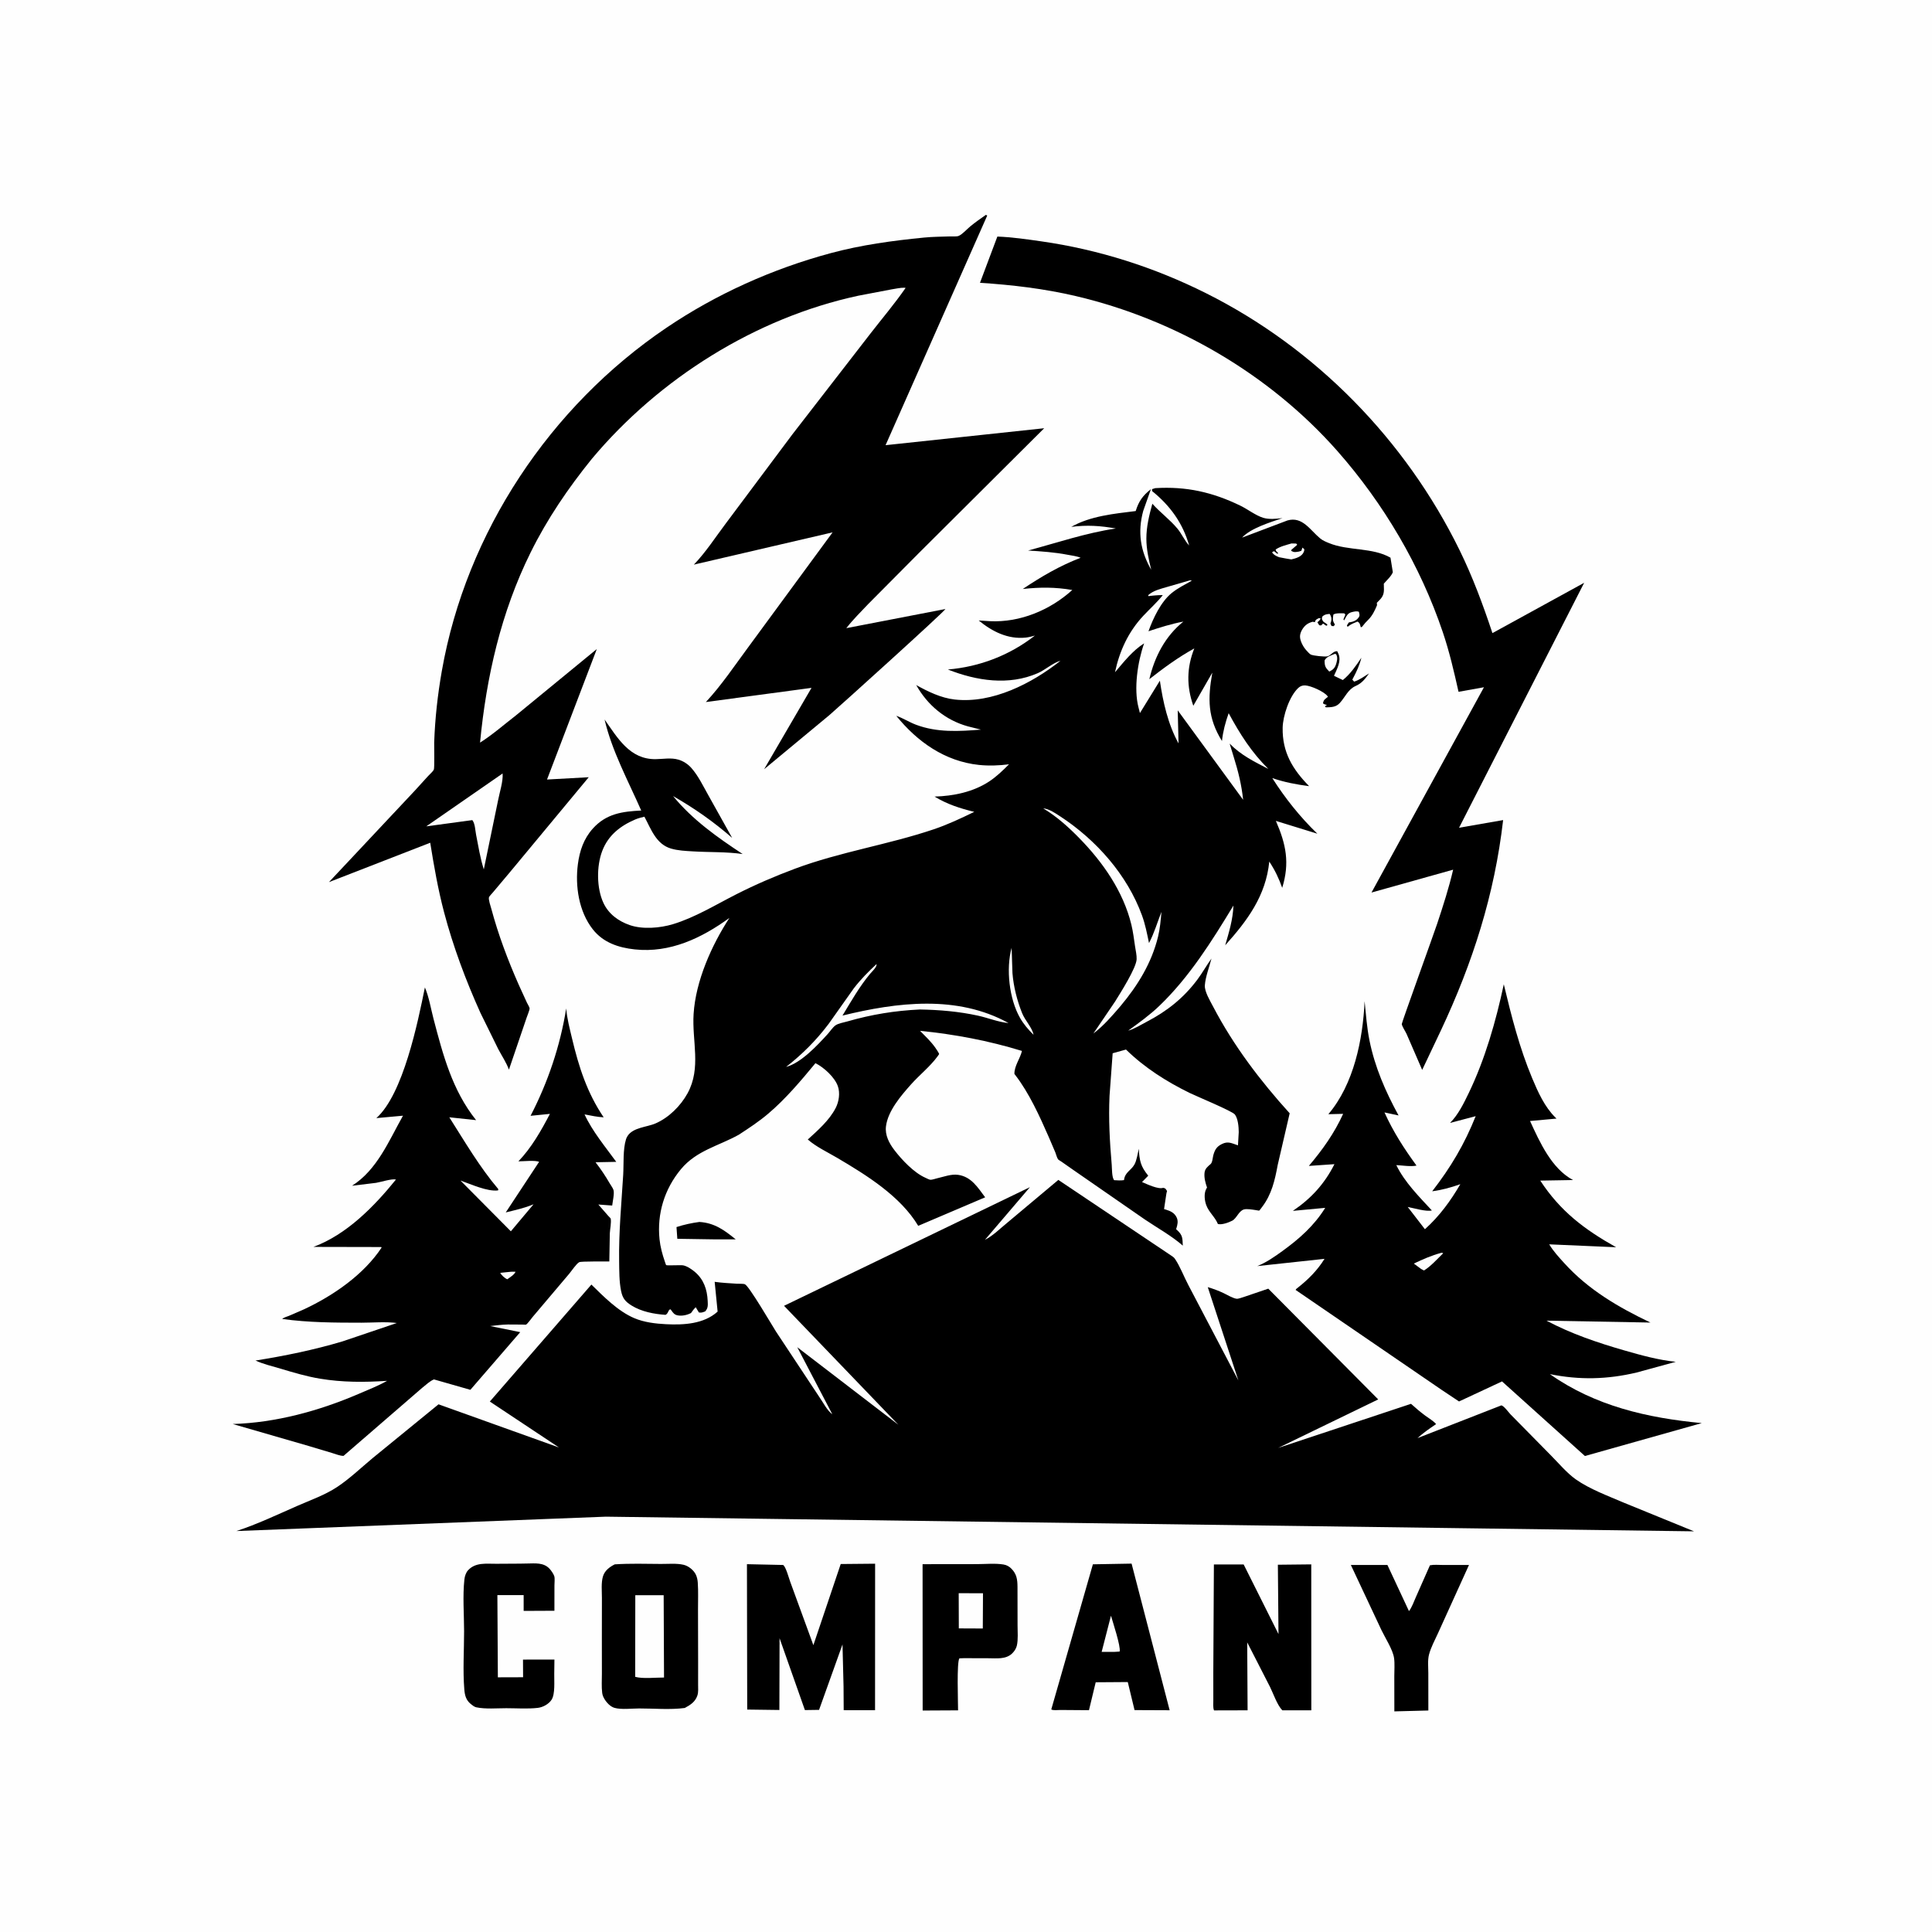
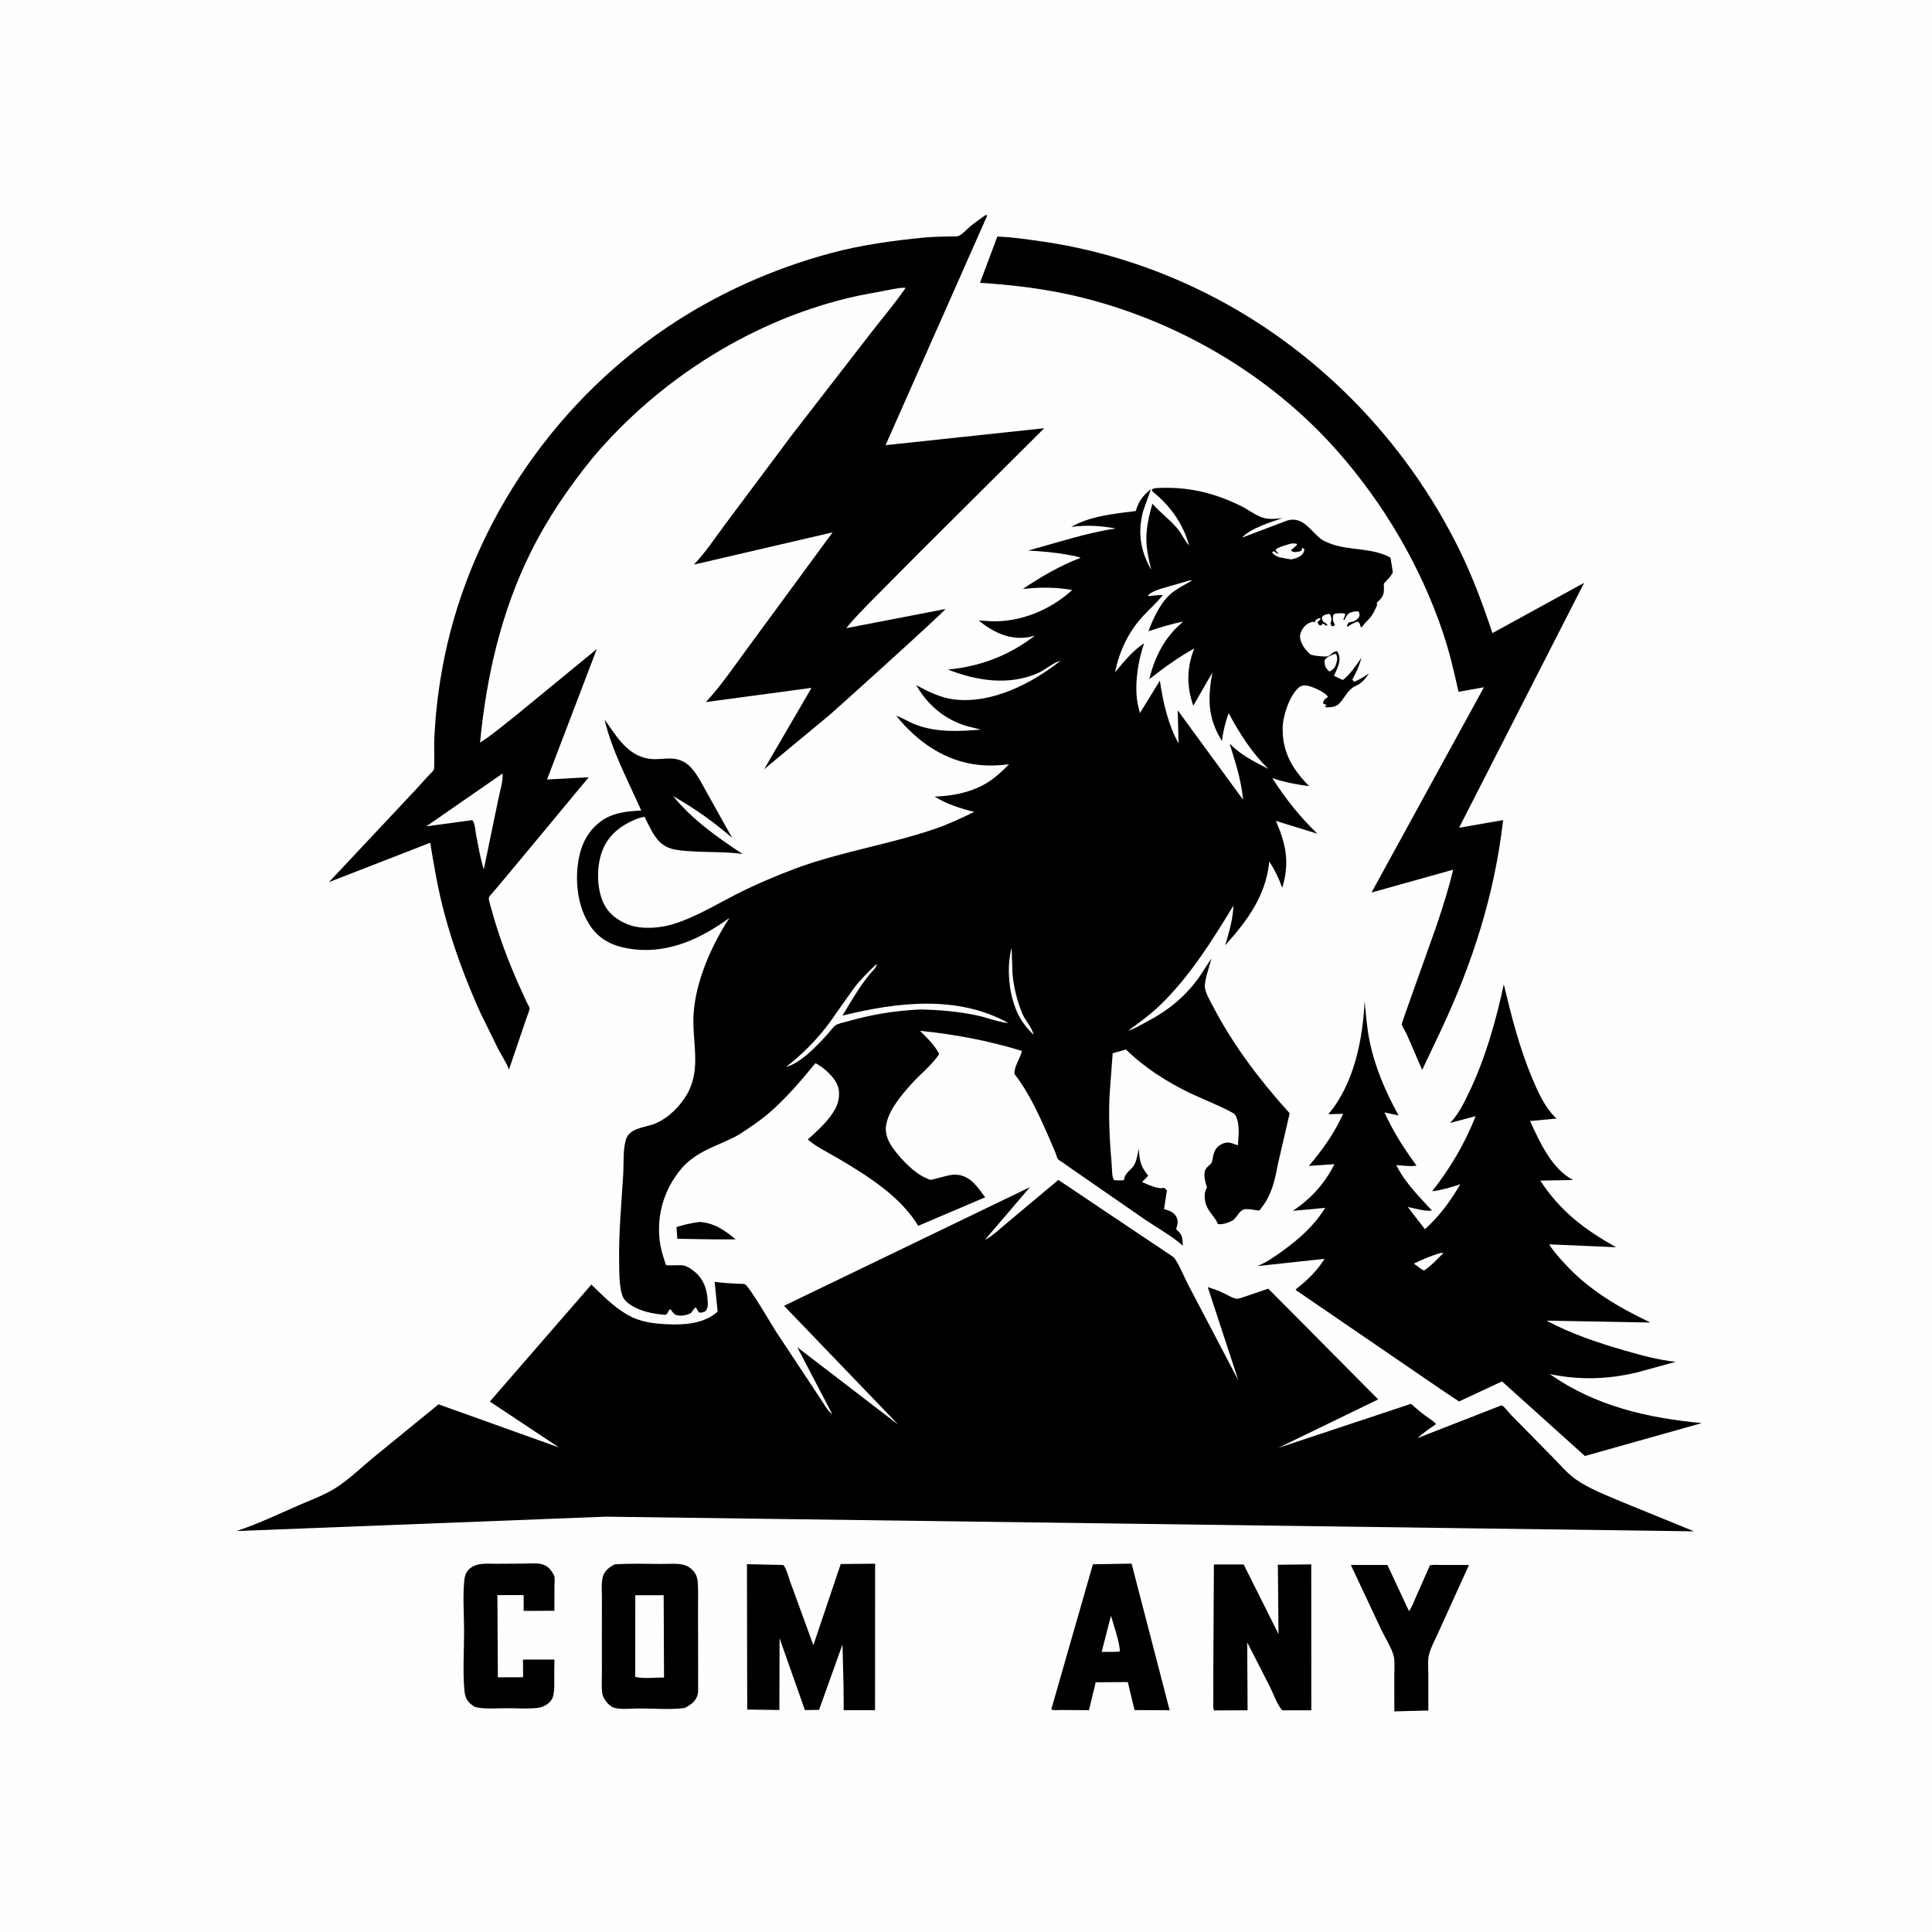
<svg xmlns="http://www.w3.org/2000/svg" version="1.1" style="display: block;" viewBox="0 0 2048 2048" width="1024" height="1024">
  <path transform="translate(0,0)" fill="rgb(254,254,254)" d="M 0 -0 L 2048 0 L 2048 2048 L -0 2048 L 0 -0 z" />
  <path transform="translate(0,0)" fill="rgb(0,0,0)" d="M 741.383 1295.32 C 757.403 1296.31 767.936 1304.05 779.888 1313.79 L 755.34 1313.75 L 717.987 1313.17 L 717.117 1300.74 C 725.036 1298.17 733.138 1296.42 741.383 1295.32 z" />
  <path transform="translate(0,0)" fill="rgb(0,0,0)" d="M 1431.97 1658.96 L 1470.71 1658.91 L 1493.57 1707.85 C 1496.75 1703.76 1498.79 1697.62 1500.96 1692.84 L 1515.79 1659.28 C 1519.98 1658.41 1525.04 1658.93 1529.34 1658.93 L 1557.17 1658.96 L 1524.34 1731.28 C 1521.03 1738.54 1516.78 1746.3 1514.79 1754 C 1513.26 1759.89 1514.07 1767.36 1514.07 1773.43 L 1514.11 1813.2 L 1478.07 1814.13 L 1478.02 1776.65 C 1477.99 1770.58 1478.61 1763.63 1477.77 1757.63 C 1476.52 1748.79 1468.39 1736.33 1464.42 1728.03 L 1431.97 1658.96 z" />
  <path transform="translate(0,0)" fill="rgb(0,0,0)" d="M 551.397 1657.52 L 558.764 1657.39 C 567.323 1657.3 576.217 1656.13 582.549 1662.94 C 584.234 1664.75 586.836 1668.52 587.563 1670.82 C 588.291 1673.12 587.731 1678.1 587.733 1680.66 L 587.699 1707.47 L 555.1 1707.62 L 555.087 1690.86 L 527.245 1690.9 L 527.754 1778.03 L 554.498 1777.95 L 554.401 1759.24 L 587.715 1759.18 L 587.524 1774.5 C 587.361 1781.85 588.639 1795.66 584.711 1801.77 C 581.731 1806.41 575.49 1809.8 570.086 1810.42 C 559.336 1811.65 547.518 1810.77 536.674 1810.77 C 526.572 1810.77 514.727 1811.88 504.834 1809.81 C 502.803 1809.38 500.587 1807.58 499.009 1806.28 C 493.958 1802.14 492.708 1797.1 492.192 1790.86 C 490.532 1770.79 491.965 1749.37 491.96 1729.18 C 491.955 1711.37 490.342 1691.85 492.282 1674.23 C 492.648 1670.9 493.878 1667 496.204 1664.5 C 504.213 1655.91 515.45 1657.76 526.111 1657.67 L 551.397 1657.52 z" />
  <path transform="translate(0,0)" fill="rgb(0,0,0)" d="M 1158.51 1658.23 L 1199.53 1657.5 L 1239.88 1812.93 L 1202.67 1812.77 L 1195.49 1783.05 L 1161.49 1783.28 L 1154.36 1812.87 L 1123.97 1812.65 C 1121.54 1812.64 1116.2 1813.36 1114.4 1812.04 L 1158.51 1658.23 z" />
  <path transform="translate(0,0)" fill="rgb(254,254,254)" d="M 1177.67 1712.73 C 1179.5 1719.19 1188.28 1745.53 1186.86 1750.71 L 1181.06 1751.08 L 1167.81 1751.05 L 1177.67 1712.73 z" />
-   <path transform="translate(0,0)" fill="rgb(0,0,0)" d="M 977.97 1658.1 L 1035.86 1658.03 C 1044.69 1658.01 1055.14 1656.99 1063.79 1658.44 C 1067.09 1658.99 1069.7 1660.44 1072.06 1662.8 C 1077.8 1668.54 1078.5 1674.32 1078.59 1682.03 L 1078.66 1723.03 C 1078.64 1729.78 1079.42 1737.93 1077.88 1744.5 C 1077.14 1747.68 1075.17 1750.56 1072.83 1752.8 C 1066.11 1759.23 1056.16 1757.8 1047.6 1757.81 L 1021.75 1757.73 L 1017 1757.91 C 1014.03 1761.98 1015.63 1804.66 1015.59 1813.04 L 978.055 1813.23 L 977.97 1658.1 z" />
-   <path transform="translate(0,0)" fill="rgb(254,254,254)" d="M 1016.27 1688.85 L 1042.01 1688.94 L 1041.81 1726.28 L 1016.39 1726.17 L 1016.27 1688.85 z" />
  <path transform="translate(0,0)" fill="rgb(0,0,0)" d="M 1286.78 1658.41 L 1318.33 1658.39 L 1355.25 1732.18 L 1354.6 1658.68 L 1389.99 1658.3 L 1390.05 1813.01 L 1359.3 1813.02 C 1353.73 1807.15 1350.02 1795.82 1346.33 1788.32 L 1322.1 1740.99 L 1322.5 1813 L 1286.92 1813.09 C 1285.64 1810.13 1286.21 1805.53 1286.17 1802.25 L 1286.15 1772.86 L 1286.78 1658.41 z" />
  <path transform="translate(0,0)" fill="rgb(0,0,0)" d="M 651.672 1658.27 C 667.861 1657.23 684.3 1657.72 700.512 1657.84 C 708.05 1657.9 717.316 1657.01 724.621 1658.74 C 729.743 1659.95 735.025 1664.14 737.446 1668.81 C 738.8 1671.43 739.459 1674.6 739.664 1677.51 C 740.329 1686.94 739.873 1696.73 739.916 1706.18 L 740.043 1762.24 L 740.021 1785.55 C 740.014 1789.36 740.462 1793.72 739.246 1797.35 C 737.013 1804.03 731.77 1807.38 725.88 1810.52 C 710.602 1812.6 693.078 1811 677.475 1811.03 C 669.944 1811.04 658.651 1812.44 651.454 1810.42 C 646.982 1809.16 642.885 1804.74 640.653 1800.86 C 639.428 1798.73 638.65 1796.96 638.345 1794.5 C 637.535 1787.98 638.041 1780.92 638.031 1774.33 L 637.997 1736.78 L 638.05 1693.93 C 638.07 1686.79 637.099 1677.84 639.172 1671 C 641.019 1664.91 646.228 1660.99 651.672 1658.27 z" />
  <path transform="translate(0,0)" fill="rgb(254,254,254)" d="M 673.439 1691 L 703.514 1691.01 L 703.893 1778.25 C 695.165 1778.19 681.489 1779.79 673.339 1777.52 L 673.439 1691 z" />
  <path transform="translate(0,0)" fill="rgb(0,0,0)" d="M 791.792 1658.1 L 830.121 1658.93 C 833.02 1660.63 836.301 1673.09 837.631 1676.65 L 862.207 1743.94 L 891.2 1657.93 L 927.659 1657.59 L 927.589 1812.89 L 894.354 1812.86 L 894.198 1787.73 L 893.087 1743.17 L 868.242 1812.53 L 853.233 1812.75 L 826.372 1736.59 L 826.175 1812.66 L 792.076 1812.21 L 791.792 1658.1 z" />
  <path transform="translate(0,0)" fill="rgb(0,0,0)" d="M 1057.24 250.77 C 1072.83 251.354 1088.57 253.641 1104 255.858 C 1164.73 264.585 1223.22 283.22 1278.12 310.649 C 1394.65 368.87 1489.96 466.366 1547.24 583.249 C 1561.09 611.519 1572.13 641.261 1582.04 671.121 L 1679.29 617.777 L 1546.66 877.453 L 1593.38 869.316 C 1584.3 948.257 1561.15 1020.58 1527.4 1092.32 L 1507.57 1134.15 L 1491.02 1096 C 1489.8 1093.35 1486.36 1088.24 1485.93 1085.56 C 1485.74 1084.35 1519.93 989.835 1523.5 979.078 C 1529.75 960.247 1535.91 941.219 1540.39 921.887 L 1453.84 946.13 L 1573.06 728.516 L 1546.11 733.344 C 1541.31 711.908 1536.47 690.982 1529.43 670.137 C 1505.71 599.881 1466.68 533.673 1417.68 478.109 C 1345.85 396.653 1245.88 338.594 1140.45 313.864 C 1106.94 306.004 1073.11 301.999 1038.82 299.783 L 1057.24 250.77 z" />
-   <path transform="translate(0,0)" fill="rgb(0,0,0)" d="M 450.413 1046.7 C 454.734 1056.82 456.703 1069.11 459.506 1079.81 C 469.528 1118.11 479.432 1155.81 504.689 1187.4 L 476.288 1184.37 C 492.784 1210.34 508.284 1236.98 528.219 1260.5 L 528 1261.88 C 516.567 1263.35 499.028 1255.2 488.15 1251.45 L 541.522 1305.23 L 565.581 1276.59 C 556.167 1280.62 546.026 1282.75 536.115 1285.23 L 571.451 1231.62 C 567.411 1229.67 554.55 1231.09 549.524 1231.07 C 563.449 1216.59 573.707 1198.45 582.929 1180.76 L 562.41 1182.8 C 580.844 1147.28 593.86 1108.63 600.196 1068.99 C 601.076 1079.81 603.911 1090.34 606.406 1100.88 C 613.555 1131.07 622.416 1158.53 639.918 1184.41 C 633.11 1184.09 626.337 1182.55 619.644 1181.3 C 627.848 1199.12 641.727 1215.75 653.247 1231.61 L 631.292 1232.04 C 636.827 1239.2 641.74 1246.48 646.256 1254.33 C 647.479 1256.46 649.67 1259.27 650.339 1261.49 C 651.446 1265.17 649.387 1273.89 648.953 1277.93 L 634.255 1276.83 L 644.665 1288.76 C 644.967 1289.1 647.29 1291.41 647.364 1291.77 C 648.193 1295.77 646.66 1302.97 646.438 1307.3 L 645.9 1337.2 C 642.012 1337.33 616.12 1336.88 614.003 1337.97 C 611.009 1339.52 605.694 1347.5 603.379 1350.23 L 564.766 1395.86 C 563.299 1397.56 559.297 1403.33 557.54 1404.2 C 557.292 1404.32 554.178 1404.12 553.659 1404.11 L 538.407 1404.02 C 532.137 1404.16 525.82 1404.94 519.594 1405.67 L 551.457 1412.13 L 498.611 1473.27 L 460.012 1462.23 C 455.739 1463.87 451.315 1468.25 447.652 1471.07 L 364.138 1543.31 C 360.246 1543.26 355.851 1541.39 352.076 1540.26 L 327.193 1532.8 L 246.7 1509.51 C 292.36 1508.15 338.127 1495.64 379.988 1477.66 C 390.126 1473.3 400.719 1469.16 410.332 1463.75 C 386.273 1465.34 363.059 1465.41 339.186 1461.45 C 324.961 1459.09 311.224 1455 297.442 1450.84 C 288.584 1448.18 279.24 1446.11 270.847 1442.22 C 301.681 1437.33 333.048 1430.9 363 1421.95 L 420.647 1402.45 C 408.771 1400.88 395.335 1402.12 383.247 1402.12 C 354.926 1402.1 327.285 1402.03 299.157 1398.15 C 300.818 1396.53 304.015 1395.77 306.17 1394.9 L 322.295 1387.91 C 353.042 1373.54 385.504 1351.31 404.5 1322.51 L 404.136 1321.91 L 332.254 1321.76 C 367.509 1308.74 396.612 1278.93 419.742 1250.35 C 415.131 1249.28 403.731 1253.05 398.588 1253.87 L 373.16 1256.94 C 399.798 1240.15 412.322 1209.08 427.184 1182.68 L 398.951 1185.24 C 427.355 1159.97 442.974 1083.58 450.413 1046.7 z" />
-   <path transform="translate(0,0)" fill="rgb(254,254,254)" d="M 536.844 1348.59 C 540.16 1348.17 543.161 1347.91 546.5 1348.15 C 545.065 1351.43 540.621 1353.9 537.762 1356.09 C 535.137 1355.04 531.562 1351.8 530.285 1349.28 L 536.844 1348.59 z" />
+   <path transform="translate(0,0)" fill="rgb(254,254,254)" d="M 536.844 1348.59 C 545.065 1351.43 540.621 1353.9 537.762 1356.09 C 535.137 1355.04 531.562 1351.8 530.285 1349.28 L 536.844 1348.59 z" />
  <path transform="translate(0,0)" fill="rgb(0,0,0)" d="M 1594.09 1043.4 C 1602.2 1077.34 1610.71 1110.81 1624.23 1143.09 C 1630.36 1157.72 1637.33 1173.26 1648.74 1184.55 L 1649.96 1185.75 L 1621.91 1188.31 C 1632.22 1210.8 1644.81 1238.86 1667.5 1250.89 L 1632.75 1251.48 C 1654.02 1284.04 1679.67 1303.35 1713.15 1322.13 L 1642.24 1319.05 C 1646.58 1326.36 1652.58 1332.79 1658.27 1339.07 C 1683.81 1367.23 1715.6 1385.79 1749.55 1401.96 L 1639.31 1399.95 C 1665.46 1413.84 1693.46 1423.32 1721.83 1431.49 C 1739.74 1436.64 1757.84 1441.66 1776.4 1443.57 L 1734.9 1454.92 C 1703.78 1462.32 1674.28 1463 1642.96 1456.63 C 1690.92 1490.46 1746.41 1503.12 1803.95 1508.54 L 1680.07 1543.43 L 1592.2 1464.35 L 1546.63 1485.6 L 1528.34 1473.41 L 1373.41 1367.38 C 1374.35 1365.94 1373.81 1366.52 1375.3 1365.35 C 1386.78 1356.32 1396.32 1346.82 1404.06 1334.42 L 1332.76 1342.11 C 1342.18 1338.41 1351.32 1332.04 1359.47 1326.12 C 1377.37 1313.13 1393.04 1299.33 1404.79 1280.37 L 1370.49 1283.57 C 1389.81 1270.51 1404.08 1254.96 1414.56 1234.07 L 1387.43 1235.92 C 1401.9 1218.88 1414.51 1201.17 1423.79 1180.72 L 1408.12 1181.1 C 1435.16 1149.27 1444.7 1101.9 1446.53 1061.3 C 1447.95 1075.21 1448.94 1089.28 1451.72 1103.01 C 1457.48 1131.49 1468.72 1157.1 1482.54 1182.43 L 1467.61 1179.22 C 1476.82 1199.62 1488.39 1217.57 1501.55 1235.57 C 1495.56 1236.91 1486.45 1235.35 1480.14 1235.08 C 1489.09 1253.33 1504.17 1268.36 1517.82 1283.1 C 1512.23 1284.74 1498.2 1280.56 1492.24 1279.42 L 1510.47 1303.02 C 1525.82 1289.25 1537.7 1273.02 1548 1255.29 C 1537.93 1258.83 1528.79 1261.41 1518.19 1262.8 C 1537.88 1237.41 1552.33 1213.03 1564.29 1183.19 L 1537.1 1190.36 C 1545.8 1181.63 1551.62 1169.64 1556.92 1158.67 C 1574.26 1122.75 1585.76 1082.38 1594.09 1043.4 z" />
  <path transform="translate(0,0)" fill="rgb(254,254,254)" d="M 1527.63 1328.11 C 1528.92 1327.9 1528.16 1327.89 1529.85 1328.5 C 1523.49 1334.63 1517 1342.1 1509.5 1346.76 L 1506.51 1345.21 L 1498.7 1339.44 C 1508.27 1334.9 1517.36 1330.87 1527.63 1328.11 z" />
  <path transform="translate(0,0)" fill="rgb(0,0,0)" d="M 1045.04 227.788 L 1046.51 228.482 L 938.742 471.91 L 1106.89 453.941 L 973.972 586.318 L 920.421 640.234 C 912.565 648.514 904.137 656.851 897.139 665.867 L 1002.19 645.583 C 1001.45 648.097 890.154 748.595 879.207 758.03 L 809.999 815.419 L 860.236 729.164 L 748.259 744.201 C 764.839 726.388 778.795 705.469 793.26 685.936 L 882.575 564.324 L 735.509 598.53 C 748.148 585.454 758.564 569.197 769.536 554.68 L 839.845 460.593 L 922.789 353.458 C 935.301 337.347 948.353 321.996 959.991 305.193 L 958.457 305.008 C 954.333 304.915 949.353 306.12 945.184 306.731 L 909.803 313.474 C 800.849 336.924 698.692 401.251 627.358 486.42 C 602.238 517.497 580.048 550.049 562.328 585.925 C 531.12 649.109 515.57 717.415 508.878 787.194 C 522.167 778.792 534.567 767.899 547.03 758.26 L 632.648 688.005 L 579.866 826.326 L 624.083 823.892 L 540.147 925.018 L 522.433 946.067 C 521.67 947.001 518.61 950.164 518.328 951.128 C 517.604 953.611 520.154 960.857 520.854 963.461 C 528.256 991.014 538.326 1017.65 549.816 1043.74 L 558.619 1062.99 C 559.295 1064.42 561.274 1067.53 561.394 1068.85 C 561.551 1070.58 558.797 1076.96 558.199 1078.91 L 539.489 1133.88 C 536.753 1126.32 531.921 1119.24 528.172 1112.1 L 509.284 1073.71 C 493.738 1039.22 480.401 1003.62 470.731 967.019 C 464.348 942.856 460.013 918.003 456.061 893.343 L 348.711 935.086 L 440.261 837.526 L 453.949 822.487 C 455.539 820.732 458.783 817.978 459.843 815.976 C 460.778 814.208 460.124 790.79 460.253 787.105 C 461.144 761.587 463.946 736.328 468.371 711.176 C 494.23 564.216 583.17 430.746 706.534 347.39 C 759.444 311.638 818.736 285.036 880.327 268.417 C 912.947 259.615 946.112 255.118 979.649 251.824 C 988.827 250.922 998.136 250.902 1007.35 250.594 C 1009.72 250.515 1014.07 250.967 1016.23 250.073 C 1019.99 248.515 1025.27 242.671 1028.56 239.959 C 1033.83 235.614 1039.44 231.696 1045.04 227.788 z" />
  <path transform="translate(0,0)" fill="rgb(254,254,254)" d="M 532.788 819.912 C 533.469 828.092 529.666 839.732 528.057 848 L 512.851 921.586 C 509.076 909.755 507.092 897.177 504.696 885 C 503.776 880.327 503.604 872.89 500.68 869.346 L 451.852 875.974 L 532.788 819.912 z" />
  <path transform="translate(0,0)" fill="rgb(0,0,0)" d="M 1121.88 1250.75 L 1241.17 1330.74 C 1242.83 1331.83 1244.36 1332.75 1245.5 1334.44 C 1251.06 1342.66 1255.05 1353.48 1259.79 1362.37 L 1312.71 1463.28 L 1280.27 1364.4 C 1286.18 1366.2 1291.69 1368.19 1297.27 1370.87 C 1300.82 1372.58 1307.04 1376.3 1310.91 1376.73 C 1312.78 1376.93 1316.75 1375.35 1318.68 1374.79 L 1344.43 1366.04 L 1460.97 1483.44 L 1354.88 1534.87 L 1495.73 1488.11 C 1500.66 1492.54 1505.65 1496.84 1511 1500.77 C 1514.73 1503.51 1519.36 1506.14 1522.35 1509.6 C 1515.44 1514.26 1508.78 1518.84 1502.59 1524.46 L 1591.49 1489.75 C 1594.09 1490.14 1599.09 1497 1601.23 1499.3 L 1644.24 1542.99 C 1652.4 1551.21 1660.99 1561.52 1670.42 1568.19 C 1684.91 1578.45 1704.64 1585.74 1720.95 1592.75 L 1795.71 1623.27 L 642.189 1607.73 L 250.584 1622.97 C 272.386 1615.89 294.085 1605.53 315.085 1596.33 C 329.395 1590.06 344.625 1584.77 357.672 1576.08 C 370.904 1567.26 382.984 1555.65 395.225 1545.47 L 464.869 1488.63 L 592.609 1534.42 L 519.243 1485.69 L 626.904 1361.7 C 640.112 1374.63 655.129 1389.97 672.373 1397.3 C 682.764 1401.72 694.906 1403.16 706.101 1403.72 C 724.822 1404.66 746.179 1403.5 760.708 1390.35 L 757.574 1358.8 C 765.346 1359.91 773.219 1360.26 781.046 1360.79 C 783.169 1360.94 787.777 1360.63 789.631 1361.37 C 794.025 1363.13 818.467 1405.08 822.586 1411.52 L 868.619 1481.04 C 872.748 1486.87 876.604 1494.99 882.306 1499.2 L 845.135 1428.1 L 952.27 1510.27 L 831.111 1384.21 L 1091.77 1258.43 L 1044.12 1314.22 C 1052.53 1310.06 1060.63 1301.87 1068 1295.92 L 1121.88 1250.75 z" />
  <path transform="translate(0,0)" fill="rgb(0,0,0)" d="M 1224.64 517.45 C 1257.51 515.442 1285.25 521.669 1314.88 536.051 C 1322.48 539.743 1331.07 546.419 1338.94 548.86 C 1345.28 550.826 1352.96 549.951 1359.48 549.233 C 1346.72 553.585 1325.81 559.889 1316.63 569.894 L 1364.79 551.685 C 1380.72 547.148 1388.84 562.041 1399.5 570.79 C 1402.23 573.033 1405.6 574.398 1408.85 575.724 C 1429.26 584.077 1454.84 580.159 1473.97 591.155 L 1476.46 606.561 C 1474.92 610.746 1469.85 615.278 1466.9 618.704 L 1467.03 624.994 C 1466.97 631.21 1464.75 633.807 1460.44 638.057 L 1459.5 638.97 L 1459.72 641.5 C 1457.37 647.152 1454.7 652.816 1450.26 657.125 C 1448.12 659.194 1446.32 661.223 1444.51 663.582 C 1443.51 664.874 1444.19 664.367 1442.5 664.955 C 1441.57 662.017 1441.73 660.463 1439 658.885 C 1435.94 660.175 1432.47 661.383 1429.84 663.446 L 1428.56 664.5 L 1427.77 663 L 1429.8 659.824 C 1433.78 659.2 1437.3 658.364 1439.9 654.948 C 1441.82 652.418 1441.08 651.535 1440.5 648.56 C 1438.26 647.562 1435.91 648.236 1433.6 648.714 C 1428.01 649.869 1427.45 653.393 1424.72 657.742 L 1424.11 656.5 L 1426.13 651.5 L 1425 650.161 C 1421.65 650.228 1416.41 649.635 1413.5 651.378 C 1412.88 654.866 1412.36 657.308 1414.2 660.59 L 1415.08 662 L 1413.81 663.741 L 1411.5 663.579 L 1410.29 661 L 1411.08 658.578 C 1411.79 655.6 1411.16 653.231 1409.5 650.783 C 1407.12 651.009 1404.98 651.13 1402.97 652.545 C 1401.16 653.812 1401.6 653.979 1401.26 656 C 1402.92 660.775 1404.46 658.968 1407.25 662.5 L 1405.93 663.362 L 1402.5 660.977 L 1400.5 662.973 L 1398.5 662.821 L 1396.5 659.651 C 1398.2 658.186 1399.04 657.599 1399.96 655.5 L 1398 655.25 C 1395.3 656.774 1394.7 656.59 1393.79 659.5 L 1391.5 659.077 C 1388.64 659.857 1386.17 660.873 1383.95 662.914 C 1380.91 665.703 1378.02 670.559 1378.06 674.809 C 1378.09 679.495 1381.57 685.93 1384.71 689.286 C 1385.85 690.511 1388.2 693.31 1389.56 693.904 C 1392.42 695.16 1404 696.35 1407.09 695.736 C 1410.69 695.019 1413.07 690.081 1417.5 690.28 L 1418.9 693.283 C 1422.04 701.073 1417.12 709.301 1414.09 716.378 L 1423.47 720.878 C 1431.36 714.592 1437.54 705.562 1443.1 697.237 C 1441.35 704.888 1437.79 712.433 1434.09 719.325 L 1433.5 720.404 L 1435.42 722.564 C 1441.37 720.728 1445.96 717.024 1451.24 713.855 C 1447.15 719.62 1443.67 724.244 1437 727.195 C 1428.89 730.783 1426.01 738.912 1420.23 745.219 C 1416.08 749.737 1411.18 749.661 1405.5 749.829 L 1404.43 748.729 L 1406.6 747.282 C 1404.78 746.882 1404.03 746.646 1402.4 745.625 C 1403.16 741.534 1404.51 741.244 1407.65 738.672 L 1407.1 737.77 C 1403.43 733.027 1389.61 726.886 1383.59 726.576 C 1380.75 726.43 1378.34 727.282 1376.25 729.23 C 1366.7 738.144 1359.88 758.999 1359.67 771.5 C 1359.23 797.387 1370.12 815.418 1387.73 833.363 C 1374.01 831.546 1361.86 829.299 1348.69 824.817 C 1362.23 846.089 1378.26 866.268 1396.46 883.755 L 1352.48 870.184 C 1363.29 894.949 1367.34 914.738 1359.19 941.147 C 1355.55 930.906 1351.49 922.421 1345.49 913.302 C 1341.88 949.5 1322.34 975.833 1298.78 1002.02 C 1302.91 987.675 1306.89 974.965 1307.5 959.921 C 1284.71 997.467 1260.8 1035.77 1228.85 1066.36 C 1218.75 1076.04 1207.24 1084.32 1195.93 1092.52 C 1202.31 1090.85 1209.63 1086.18 1215.58 1083.09 C 1237.23 1071.8 1254.61 1058.01 1269.32 1038.34 C 1274.66 1031.2 1278.96 1023.33 1284.21 1016.1 C 1281.95 1025.01 1277.83 1035.41 1277.18 1044.5 C 1276.71 1051.06 1282.92 1061.22 1285.93 1067 C 1307.46 1108.24 1335.95 1145.76 1367.11 1180.12 L 1354.41 1234.95 C 1351.42 1251.1 1348.01 1266.22 1337.81 1279.52 C 1337.42 1280.03 1335.15 1283.19 1334.78 1283.32 C 1334.56 1283.4 1331.37 1282.79 1330.86 1282.71 C 1327.62 1282.23 1321.52 1281.16 1318.5 1282.09 C 1313.1 1283.75 1310.88 1291.56 1306.21 1293.98 C 1302.28 1296.01 1295.16 1298.6 1291.02 1297.5 C 1287.97 1289.99 1281.5 1285.11 1278.71 1277.58 C 1276.85 1272.57 1276.05 1265.21 1278.64 1260.34 L 1279.5 1258.81 C 1277.79 1253.93 1276.33 1248.57 1276.84 1243.35 C 1277.27 1238.87 1280.03 1236.78 1283.29 1233.96 C 1285.32 1232.2 1285.42 1227.24 1286.19 1224.5 C 1287.81 1218.74 1289.67 1215.57 1295.07 1212.81 C 1301.81 1209.35 1305.61 1211.94 1312.3 1214.11 L 1313.12 1200.09 C 1313.07 1194.55 1312.42 1185.95 1309.03 1181.41 C 1306.36 1177.83 1268.14 1162.03 1261.08 1158.57 C 1236.47 1146.51 1213.26 1131.79 1193.6 1112.56 L 1179.47 1116.5 L 1176.15 1161.66 C 1175.04 1186.08 1176.35 1210.26 1178.46 1234.57 C 1178.82 1238.77 1178.51 1247.94 1181 1251.04 C 1184.56 1251.24 1187.97 1251.53 1191.5 1250.97 C 1192.41 1242.63 1198.83 1240.91 1202.49 1234.53 C 1204.99 1230.17 1205.96 1222.74 1207.19 1217.74 C 1207.92 1230.56 1209.02 1236.19 1217.18 1246.3 L 1210.59 1253.01 C 1216.01 1255.34 1227.85 1261 1233 1259.14 C 1235.86 1259.66 1235.51 1260.24 1237.11 1262.5 C 1236.64 1264.05 1236.33 1265.44 1236.14 1267.06 L 1233.95 1281.68 L 1235.95 1282.26 C 1240.84 1283.78 1245.02 1285.68 1247.33 1290.62 C 1249.13 1294.48 1248.21 1298.31 1246.99 1302.17 L 1246.72 1303 L 1247.67 1303.85 C 1253.82 1309.45 1253.44 1312.56 1253.82 1320.42 C 1241.92 1309.98 1226.66 1301.57 1213.49 1292.64 L 1137.92 1240.31 L 1124.99 1231.27 C 1124.35 1230.82 1121.99 1229.52 1121.56 1228.89 C 1120.37 1227.2 1119.5 1223.58 1118.69 1221.59 L 1111.87 1205.62 C 1102.17 1183.47 1090.86 1158.44 1076.02 1139.31 L 1075.33 1138.44 C 1075.05 1130.09 1081.51 1122.01 1083.3 1114.03 C 1048.1 1103.2 1011.92 1096.37 975.296 1092.73 C 980.804 1098.33 986.879 1104.06 991.412 1110.5 C 992.215 1111.64 995.504 1116.41 995.5 1117.43 C 995.499 1117.52 993.83 1119.82 993.794 1119.87 C 985.913 1130.64 974.647 1139.5 965.722 1149.52 C 955.201 1161.34 941.246 1177.55 939.175 1193.89 C 937.969 1203.41 942.637 1212.06 948.256 1219.38 C 956.196 1229.73 968.999 1243.21 980.905 1248.45 C 982.12 1248.98 985.07 1250.56 986.298 1250.61 C 988.059 1250.69 991.45 1249.48 993.274 1249.07 C 1000.48 1247.45 1008.24 1244.32 1015.67 1245.39 C 1029.67 1247.4 1036.48 1258.76 1044.32 1269.2 L 973.355 1299.44 C 954.507 1267.95 918.472 1245.65 887.505 1227.4 C 877.248 1221.35 865.262 1215.76 856.298 1207.93 C 867.042 1198.12 879.096 1187.61 885.863 1174.5 C 889.281 1167.88 890.719 1158.63 888.175 1151.44 C 884.779 1141.83 873.367 1131.47 864.409 1127.01 C 849.016 1145.62 832.898 1164.8 814.446 1180.46 C 804.653 1188.78 793.843 1195.93 783.077 1202.91 C 761.666 1214.82 738.268 1219.56 721.795 1239.42 C 704.363 1260.43 696.328 1286.55 699.128 1313.69 C 699.949 1321.65 702.132 1329.73 704.742 1337.27 C 704.896 1337.72 705.924 1340.92 706.09 1341.04 C 707.028 1341.77 721.635 1340.81 724.295 1341.35 C 728.599 1342.23 733.54 1345.66 736.81 1348.46 C 746.078 1356.41 749.61 1367.03 750.175 1378.96 C 750.393 1383.56 750.707 1386.63 747.5 1390.14 C 744.982 1391.09 743.583 1391.77 740.852 1391.26 L 737.5 1385.72 C 735.502 1387.57 734.09 1389.69 732.5 1391.87 C 728.414 1394.01 723.152 1395.19 718.566 1394.38 C 714.853 1393.73 713.659 1391.86 711.591 1388.97 L 710.912 1388 C 708.368 1387.69 708.717 1392.26 705.5 1393.8 C 693.394 1392.99 679.936 1390.43 669.5 1383.91 C 662.725 1379.68 659.983 1376.27 658.379 1368.48 C 656.312 1358.43 656.456 1347.06 656.303 1336.77 C 655.846 1306.16 658.751 1275.91 660.61 1245.42 C 661.305 1234.01 660.203 1218.34 663.621 1207.6 C 664.004 1206.39 664.571 1205.23 665.261 1204.17 C 671.171 1195.1 685.637 1194.86 694.768 1190.93 C 708.853 1184.87 721.482 1172.34 728.798 1159.02 C 743.646 1131.98 733.387 1103.65 735.255 1074.75 C 737.518 1039.77 754.215 1002.25 773.192 973.054 C 743.755 994.459 710.193 1010.43 672.869 1006.41 C 655.564 1004.55 639.388 999.173 628.326 985.046 C 613.568 966.198 609.53 939.231 612.592 915.984 C 614.449 901.892 618.782 888.991 628.526 878.209 C 642.81 862.402 659.807 860.218 679.722 859.189 C 666.006 827.968 648.603 795.98 640.881 762.728 C 654.68 782.175 667.434 805.014 694.938 804.74 C 702.999 804.659 711.437 802.94 719.292 805.297 C 724.326 806.807 729.103 809.888 732.605 813.778 C 740.081 822.083 745.395 833.314 750.89 843.032 L 776.096 888.172 C 756.267 870.953 736.263 856.906 713.455 843.844 C 733.955 868.926 760.426 887.647 787.263 905.311 C 770.085 902.822 751.773 903.558 734.366 902.486 C 726.666 902.012 718.826 901.708 711.375 899.54 C 695.508 894.924 690.193 878.96 683.097 865.727 C 679.796 866.538 676.428 867.367 673.297 868.711 C 657.399 875.538 644.673 885.523 638.376 902.099 C 632.267 918.183 632.384 941.445 639.632 957.068 C 645.103 968.86 655.475 976.43 667.475 980.612 C 681.167 985.384 699.646 983.808 713.344 979.672 C 736.538 972.668 758.717 959.062 780.279 948.099 C 800.528 937.803 821.404 928.82 842.683 920.877 C 890.723 902.946 941.401 895.439 989.871 879.068 C 1004.7 874.06 1018.72 867.432 1032.77 860.612 C 1017.5 856.882 1004.17 852.578 990.646 844.415 C 1010.65 843.827 1031.52 839.59 1048.49 828.435 C 1056.35 823.266 1062.97 816.828 1069.58 810.185 C 1059.19 811.535 1048.16 811.947 1037.72 810.851 C 1001.66 807.062 972.291 786.289 950.093 758.799 C 957.137 761.16 963.785 765.521 970.865 768.196 C 993.368 776.697 1016.36 775.281 1039.86 773.432 L 1026 769.971 C 1002.16 763.373 983.185 747.499 971.236 726.199 C 983.705 733.153 997.564 739.879 1011.9 741.505 C 1051.95 746.048 1093.78 724.482 1124.17 700.444 C 1116.48 702.39 1107.9 710.179 1100.13 713.572 C 1069.27 727.045 1035.16 721.712 1004.78 709.704 C 1038.66 706.804 1070.25 694.634 1097.03 673.757 C 1093.88 674.603 1090.64 675.522 1087.4 675.866 C 1068.34 677.882 1051.77 669.423 1037.46 657.724 L 1049.46 658.481 C 1081.38 660.016 1113.2 646.677 1136.68 625.424 C 1118.32 622.258 1102.68 622.387 1084.2 624.342 C 1103.87 611.216 1123.32 599.764 1145.49 591.273 C 1141.49 589.486 1136.2 588.947 1131.83 588.095 C 1117.87 585.37 1104 584.495 1089.85 583.569 C 1121.07 575.183 1150.64 565.076 1182.81 560.196 C 1166.32 557.31 1152.4 556.333 1135.58 558.516 C 1155.84 546.941 1181.15 544.568 1203.88 541.731 C 1207.22 531.084 1211.34 525.446 1220.02 518.536 L 1211.85 541.614 C 1205.74 564.259 1208.83 583.866 1220.33 603.979 C 1217.71 593.151 1215.2 582.209 1215.19 571 C 1215.19 558.368 1218.19 546.064 1221.54 533.975 C 1229.79 543.235 1240.32 550.922 1248.09 560.33 C 1252.76 565.976 1255.52 572.843 1260.54 578.233 C 1253.81 554.496 1240.38 535.961 1221.2 520.5 L 1221.25 518.5 L 1224.64 517.45 z" />
  <path transform="translate(0,0)" fill="rgb(254,254,254)" d="M 1415.24 693.05 C 1416.31 693.571 1416.26 693.334 1416.79 694.478 C 1418.13 697.374 1417.19 701.407 1416.2 704.3 C 1414.78 708.427 1412.93 709.971 1409.1 711.918 C 1404.92 707.69 1404.1 705.975 1404.13 700 C 1406.45 695.846 1411.04 694.763 1415.24 693.05 z" />
  <path transform="translate(0,0)" fill="rgb(254,254,254)" d="M 1369.06 576.079 L 1374 576.184 L 1375.12 577.5 L 1368.82 582.954 L 1368.89 584.056 C 1370.38 584.795 1371.29 585.246 1373.01 585.196 L 1374.5 585.065 C 1376.42 584.911 1377.71 584.572 1379.5 583.834 L 1380.64 580.457 L 1382.62 582.221 C 1382.55 583.444 1382.61 583.721 1382.09 585 C 1379.97 590.227 1373.7 591.858 1368.87 593.006 L 1363 592.026 L 1356.02 590.696 C 1353.18 589.723 1349.94 588.061 1348.42 585.408 L 1350.5 584.253 L 1354 586.997 L 1355.04 586.5 C 1353.58 585.016 1352.63 584.589 1352.21 582.5 C 1357.24 579.115 1363.3 577.798 1369.06 576.079 z" />
  <path transform="translate(0,0)" fill="rgb(254,254,254)" d="M 1072.36 1004.74 L 1073.26 1031.69 C 1074.41 1045.97 1078.19 1060.84 1083.54 1074.11 C 1086.69 1081.93 1093.97 1088.93 1095.62 1096.92 C 1090.08 1091.54 1085.1 1085.69 1081.25 1078.97 C 1069.74 1058.89 1066.28 1026.77 1072.36 1004.74 z" />
  <path transform="translate(0,0)" fill="rgb(254,254,254)" d="M 929.13 1021.97 C 929.765 1025.07 924.358 1029.84 922.132 1032.52 C 910.971 1045.97 902.11 1061.63 893.064 1076.55 C 950.882 1062.39 1014.71 1054.42 1069.09 1084.48 C 1058.32 1083.5 1047.31 1078.96 1036.67 1076.63 C 1016.4 1072.19 995.944 1070.49 975.23 1070.09 C 948.418 1071.37 923.834 1075.38 898 1082.83 C 894.47 1083.85 888.55 1084.83 885.636 1086.93 C 882.533 1089.17 879.879 1093.41 877.275 1096.26 C 866.288 1108.25 849.233 1126.72 833.288 1130.99 C 850.636 1117.41 865.048 1102.97 878.351 1085.42 L 905.061 1047.68 C 912.291 1038.3 920.476 1030 929.13 1021.97 z" />
-   <path transform="translate(0,0)" fill="rgb(254,254,254)" d="M 1105.87 856.916 C 1111.9 857.288 1119.16 862.31 1124.19 865.609 C 1162.18 890.539 1194.88 927.399 1210.56 970.373 C 1214.03 979.882 1215.95 989.789 1217.99 999.675 C 1223.5 989.284 1226.87 977.545 1231.19 966.598 C 1230.41 975.345 1229.68 984.305 1227.59 992.856 C 1220.72 1020.95 1206.07 1044.66 1187.69 1066.59 C 1178.97 1076.75 1169.8 1087.45 1159.06 1095.52 L 1181.91 1061.85 C 1187.49 1052.85 1204.49 1026.19 1204.88 1016.83 C 1205.06 1012.6 1203.85 1007.5 1203.22 1003.28 C 1202.07 995.582 1201.14 987.751 1199.3 980.186 C 1190.7 944.835 1169 913.834 1143.87 888.224 C 1132.29 876.427 1120.09 865.455 1105.87 856.916 z" />
  <path transform="translate(0,0)" fill="rgb(254,254,254)" d="M 1261.58 615.119 L 1263.43 615.5 C 1256.13 619.618 1248.53 623.369 1241.98 628.691 C 1230.52 638.01 1222.3 655.585 1217.43 669.154 C 1229.76 665.079 1241.6 661.309 1254.4 658.921 C 1235.15 674.452 1223.95 696.16 1218.34 719.959 C 1233.82 707.856 1248.78 696.846 1266.01 687.361 C 1257.89 707.698 1257.69 727.44 1264.95 748.128 L 1285.1 713.042 C 1280.19 740.75 1280.09 760.889 1295.32 785.52 C 1296.47 775.175 1298.95 765.798 1302.43 756.022 C 1314.43 778.144 1326.58 797.384 1344.51 815.133 C 1329.41 807.323 1315.54 800.518 1303.48 788.276 L 1307.9 802.761 C 1312.62 817.849 1316.13 832.075 1317.77 847.817 L 1248.44 753.003 L 1249.3 788.031 C 1238.14 767.899 1232.81 744.132 1229.52 721.541 L 1208.37 755.87 L 1206.88 750 C 1201.62 730.105 1206 701.366 1212.82 681.967 C 1200.43 689.844 1191.37 701.584 1181.94 712.628 C 1186.74 690.043 1196.01 669.89 1211.84 652.882 C 1218.74 645.466 1226.33 638.81 1232.62 630.827 C 1227.45 630.81 1222.61 631.223 1217.5 631.924 L 1217.01 631 C 1222.44 626.05 1229.9 624.338 1236.78 622.296 L 1261.58 615.119 z" />
</svg>